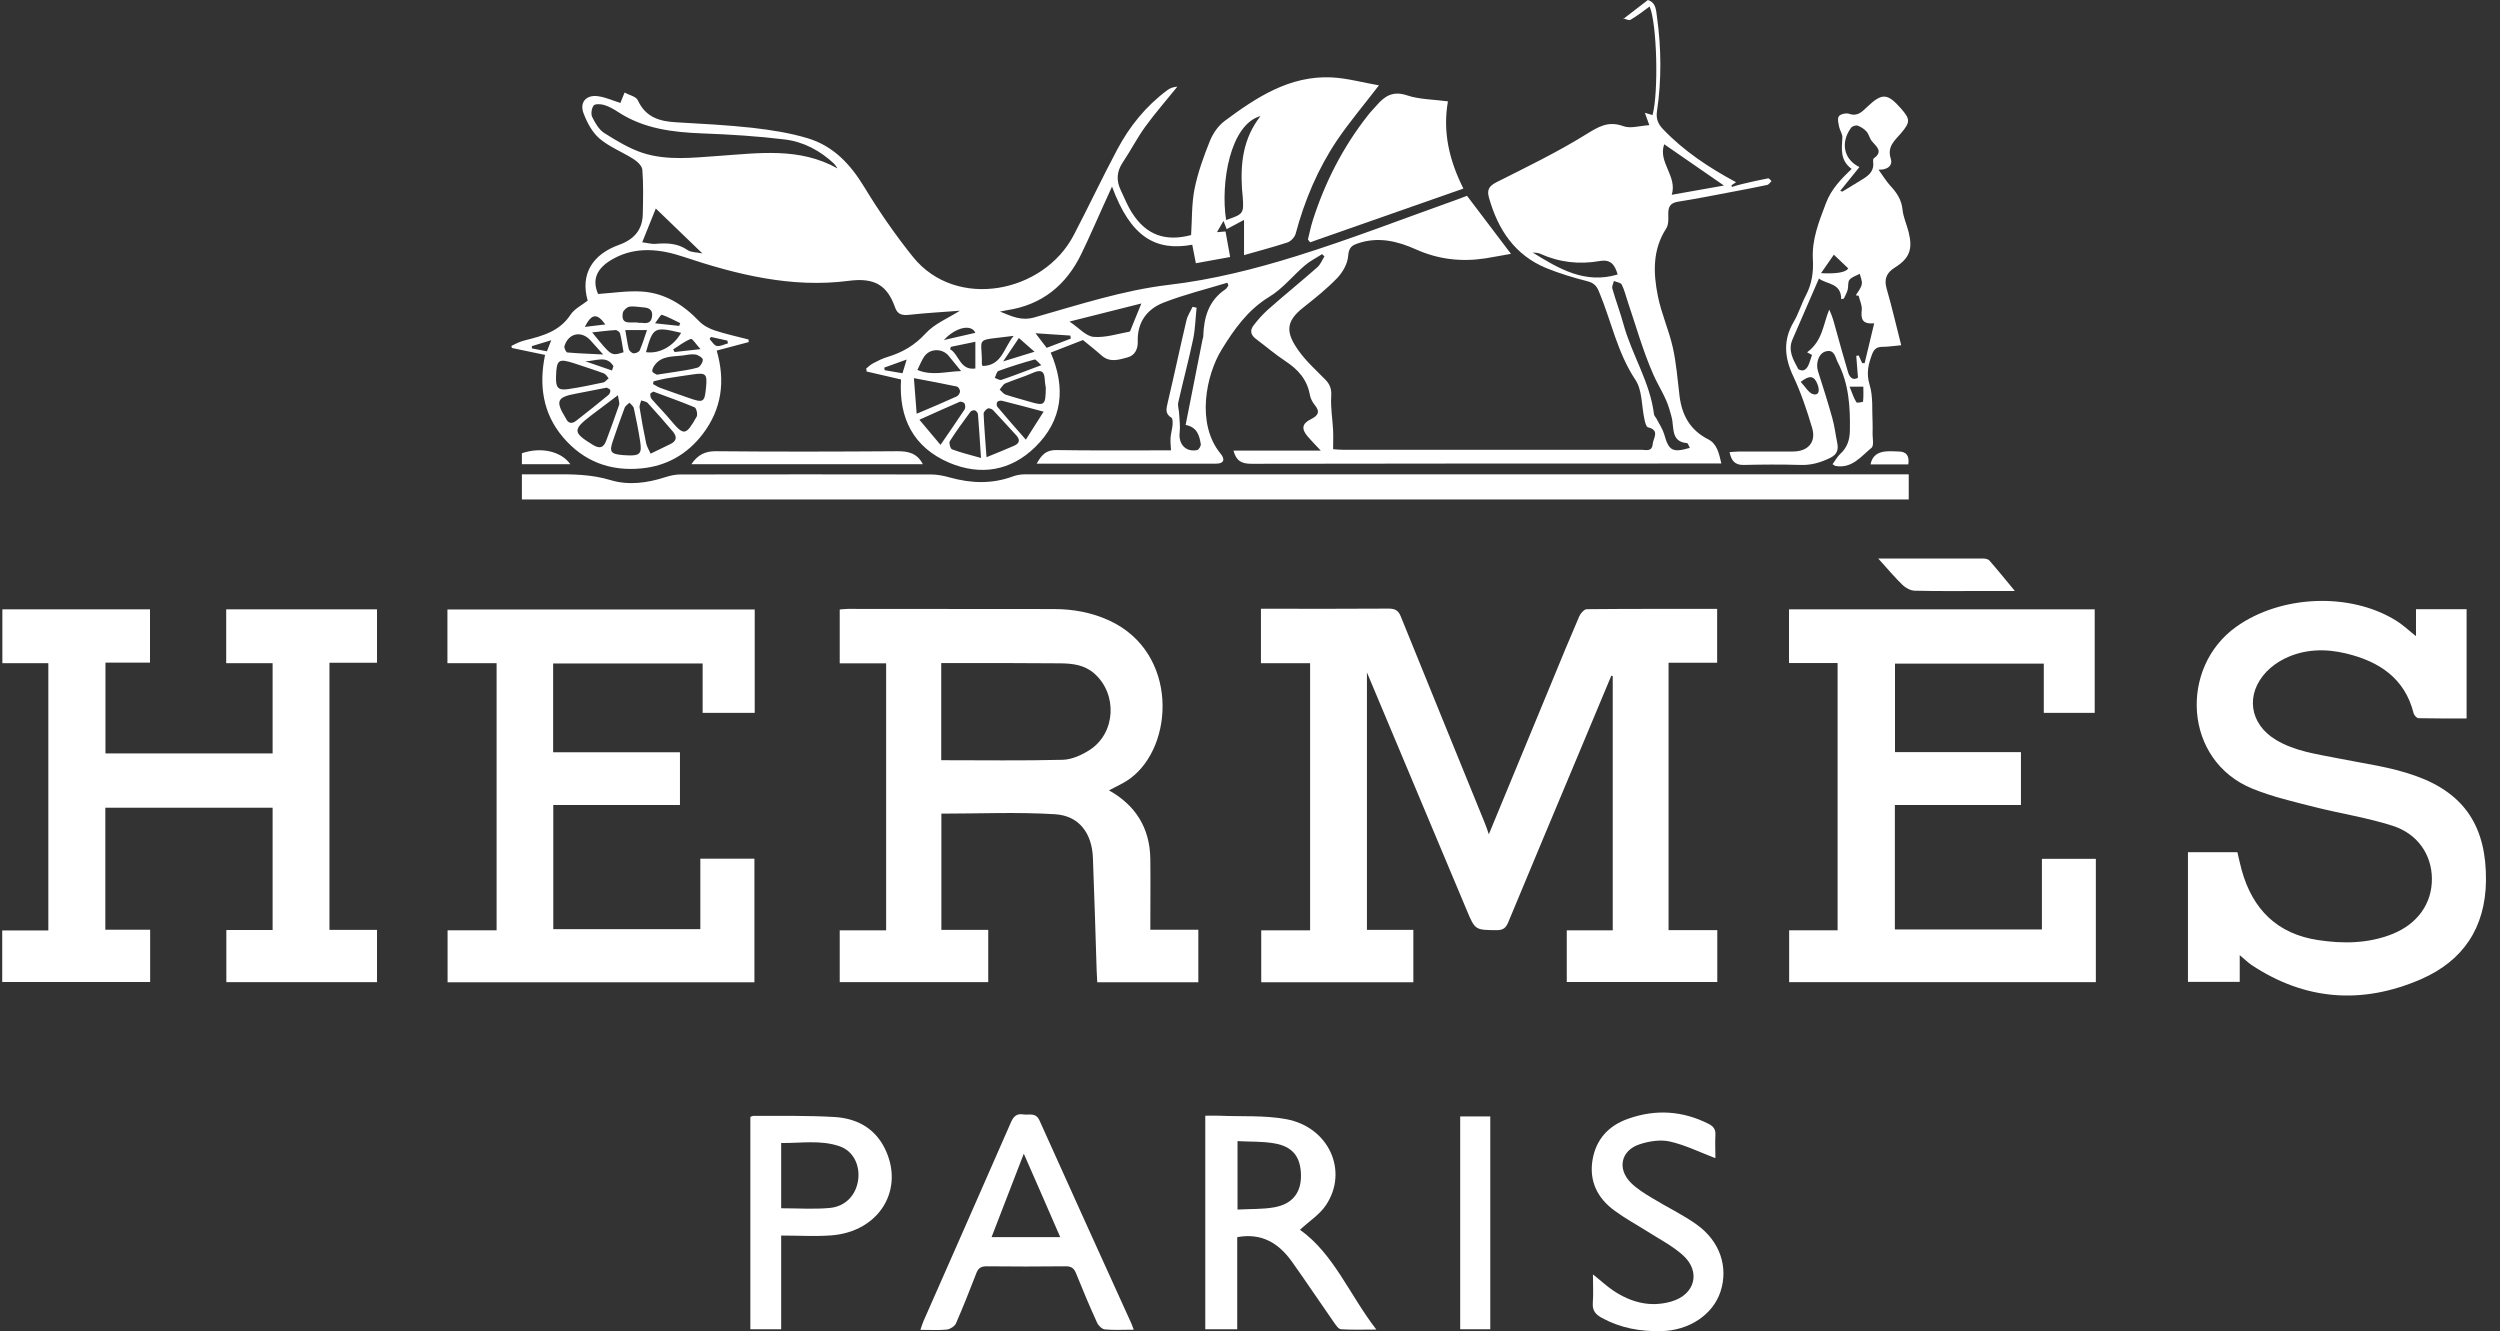
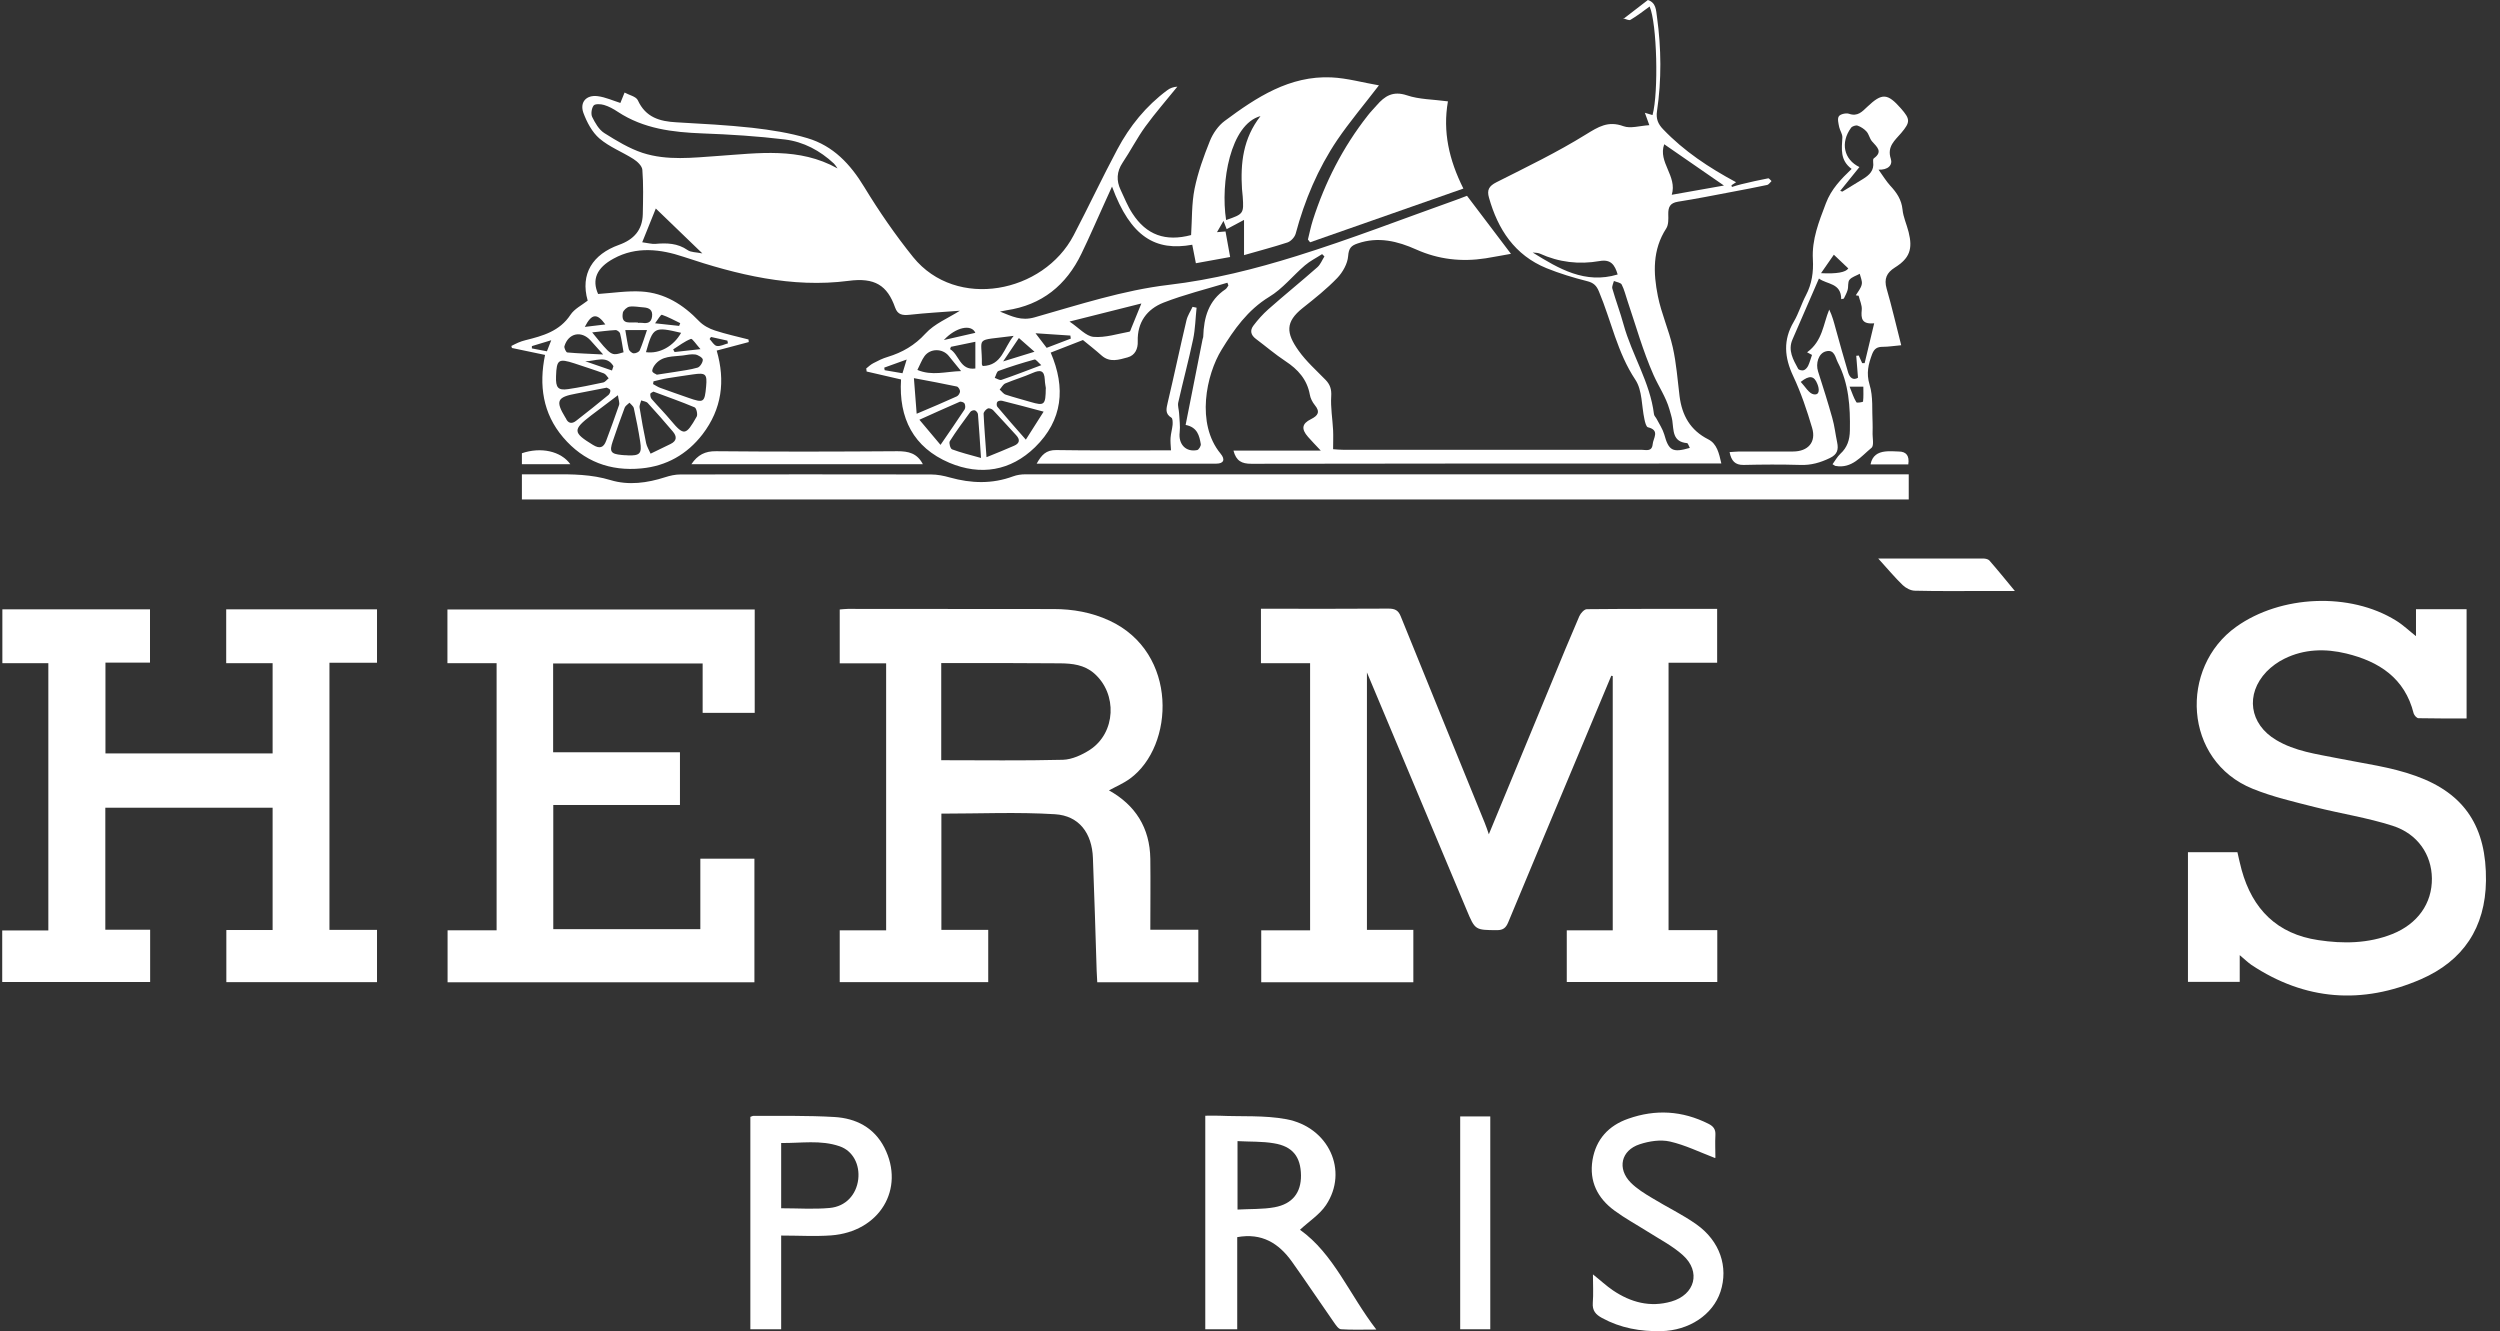
<svg xmlns="http://www.w3.org/2000/svg" width="154" height="82" viewBox="0 0 154 82" fill="none">
  <rect x="0" y="0" width="154" height="82" fill="#333333" stroke="none" />
  <path d="M43.8 20.751C43.8 20.751 43.738 20.84 43.711 20.884C43.853 21.035 43.987 21.284 44.156 21.311C44.37 21.347 44.611 21.213 44.842 21.151C44.833 21.098 44.816 21.035 44.807 20.982C44.477 20.911 44.139 20.831 43.809 20.76M33.967 20.955C33.486 21.098 33.129 21.213 32.764 21.32V21.462C33.067 21.524 33.361 21.578 33.69 21.64C33.771 21.436 33.842 21.258 33.958 20.955M36.024 20.137C36.505 20.084 36.879 20.039 37.289 19.986C36.781 19.283 36.452 19.301 36.024 20.137ZM55.852 22.147C55.299 22.343 54.889 22.494 54.471 22.645C54.471 22.699 54.489 22.752 54.498 22.805C54.854 22.868 55.21 22.93 55.593 22.992C55.673 22.725 55.736 22.521 55.852 22.147ZM41.832 20.084C41.858 20.021 41.876 19.968 41.903 19.906C41.529 19.728 41.163 19.523 40.772 19.39C40.7 19.372 40.522 19.692 40.353 19.915C40.932 19.977 41.386 20.03 41.832 20.075M37.699 22.823C37.725 22.734 37.761 22.645 37.788 22.556C37.369 21.845 36.657 22.263 36.051 22.254C36.603 22.441 37.155 22.636 37.699 22.823ZM43.15 21.507C42.892 21.222 42.642 20.84 42.562 20.875C42.17 21.026 41.832 21.293 41.466 21.524C41.493 21.578 41.52 21.631 41.555 21.685C42.036 21.631 42.517 21.578 43.15 21.507ZM58.141 20.946C58.782 20.804 59.423 20.653 60.082 20.502C59.842 19.95 58.88 20.146 58.141 20.946ZM64.474 21.427C64.99 21.231 65.471 21.044 65.961 20.858C65.952 20.795 65.943 20.733 65.934 20.671C65.266 20.626 64.598 20.582 63.788 20.528C64.073 20.893 64.251 21.133 64.474 21.427ZM63.725 21.667C63.369 21.355 63.102 21.124 62.764 20.822C62.452 21.293 62.167 21.702 61.793 22.263C62.496 22.049 63.013 21.889 63.725 21.667ZM38.518 20.333C38.598 20.768 38.643 21.142 38.732 21.498C38.759 21.613 38.919 21.756 39.035 21.765C39.159 21.774 39.364 21.685 39.409 21.578C39.578 21.186 39.703 20.777 39.854 20.333H38.518ZM64.144 22.494C63.948 22.325 63.806 22.12 63.725 22.147C62.977 22.352 62.238 22.583 61.508 22.85C61.392 22.894 61.356 23.125 61.276 23.277C61.41 23.321 61.57 23.437 61.686 23.401C62.47 23.134 63.245 22.832 64.144 22.494ZM39.302 19.888C39.364 19.888 39.462 19.879 39.56 19.888C39.872 19.932 40.112 19.888 40.166 19.506C40.219 19.105 40.006 18.963 39.658 18.936C39.364 18.919 39.053 18.847 38.767 18.892C38.616 18.919 38.393 19.123 38.367 19.265C38.233 20.066 38.857 19.817 39.302 19.87M58.577 21.364C58.559 21.409 58.541 21.462 58.524 21.507C59.085 21.836 59.129 22.832 60.082 22.699V21.053C59.539 21.169 59.058 21.267 58.577 21.364ZM38.411 21.702C38.34 21.32 38.295 20.929 38.197 20.546C38.171 20.448 38.01 20.324 37.912 20.333C37.449 20.359 36.995 20.422 36.478 20.475C37.681 21.951 37.636 21.934 38.402 21.702M39.792 21.694C40.629 21.809 41.493 21.329 41.956 20.502C40.291 20.11 40.228 20.146 39.792 21.694ZM37.155 21.836C36.817 21.462 36.603 21.213 36.38 20.973C35.81 20.342 35.009 20.52 34.768 21.329C34.741 21.436 34.875 21.711 34.946 21.711C35.632 21.774 36.318 21.791 37.155 21.836ZM60.537 22.547C61.73 22.512 61.828 21.427 62.443 20.689C59.94 21.018 60.51 20.671 60.483 22.432C60.483 22.467 60.51 22.494 60.537 22.547ZM59.21 22.868C58.88 22.467 58.657 22.192 58.435 21.916C58.052 21.453 57.303 21.453 56.947 21.943C56.778 22.174 56.68 22.459 56.511 22.788C57.419 23.17 58.248 22.885 59.21 22.859M40.46 23.081C40.896 23.019 41.235 22.965 41.564 22.912C42.036 22.832 42.517 22.779 42.972 22.645C43.123 22.601 43.301 22.316 43.292 22.156C43.292 22.04 43.007 21.863 42.829 21.836C42.58 21.8 42.313 21.863 42.063 21.898C41.449 21.978 40.763 21.898 40.326 22.494C40.246 22.601 40.157 22.779 40.184 22.877C40.219 22.983 40.406 23.037 40.46 23.081ZM63.191 27.084C63.583 26.461 63.913 25.945 64.287 25.358C63.343 25.109 62.541 24.887 61.739 24.691C61.641 24.664 61.49 24.691 61.436 24.753C61.383 24.816 61.383 24.993 61.436 25.056C61.98 25.705 62.541 26.345 63.2 27.092M94.429 15.565C96.023 16.552 97.635 17.513 99.648 16.908C99.47 16.312 99.23 15.957 98.535 16.081C97.27 16.303 96.032 16.161 94.847 15.619C94.723 15.565 94.562 15.574 94.42 15.556M57.936 27.404C58.488 26.594 58.969 25.91 59.423 25.216C59.477 25.127 59.468 24.949 59.414 24.851C59.37 24.78 59.192 24.718 59.112 24.753C58.319 25.091 57.535 25.456 56.635 25.856C57.09 26.39 57.464 26.843 57.936 27.404ZM40.255 23.499C40.246 23.552 40.237 23.606 40.228 23.659C40.38 23.739 40.531 23.846 40.691 23.899C41.27 24.113 41.849 24.308 42.428 24.513C43.346 24.833 43.408 24.798 43.497 23.81C43.569 23.037 43.471 22.948 42.687 23.063C42.152 23.143 41.627 23.215 41.092 23.303C40.807 23.348 40.54 23.428 40.255 23.49M40.255 24.122C40.193 24.166 40.068 24.202 40.059 24.264C40.05 24.362 40.077 24.504 40.139 24.575C40.531 25.029 40.95 25.447 41.333 25.91C42.126 26.852 42.25 26.843 42.918 25.66C42.989 25.527 42.9 25.136 42.785 25.091C41.965 24.744 41.119 24.451 40.246 24.122M37.36 23.882C36.701 24.006 36.095 24.131 35.49 24.246C34.314 24.46 34.207 24.7 34.822 25.714C34.831 25.732 34.848 25.749 34.857 25.767C34.991 26.087 35.231 26.123 35.481 25.927C36.158 25.402 36.826 24.869 37.485 24.326C37.556 24.264 37.618 24.113 37.592 24.033C37.565 23.953 37.422 23.908 37.378 23.882M60.43 28.222C60.359 27.172 60.314 26.345 60.243 25.527C60.243 25.438 60.136 25.305 60.056 25.278C59.976 25.251 59.815 25.305 59.771 25.376C59.334 25.972 58.898 26.559 58.506 27.181C58.444 27.288 58.541 27.644 58.648 27.68C59.174 27.875 59.726 28.017 60.439 28.213M39.569 14.925C39.908 14.969 40.148 15.04 40.371 15.023C41.075 14.96 41.742 14.978 42.357 15.405C42.553 15.547 42.865 15.53 43.266 15.61C42.224 14.605 41.297 13.715 40.398 12.844C40.166 13.431 39.881 14.116 39.56 14.925M56.475 25.483C57.419 25.082 58.185 24.762 58.942 24.415C59.04 24.371 59.138 24.211 59.138 24.104C59.138 24.006 59.031 23.828 58.942 23.81C58.114 23.633 57.286 23.481 56.297 23.294C56.359 24.104 56.413 24.727 56.466 25.483M34.252 23.179C34.225 23.882 34.376 24.059 34.991 23.971C35.721 23.864 36.443 23.713 37.155 23.561C37.28 23.535 37.378 23.392 37.494 23.303C37.396 23.197 37.316 23.046 37.2 23.001C36.603 22.779 35.997 22.592 35.392 22.387C34.403 22.067 34.287 22.147 34.252 23.17M64.429 23.935C64.42 23.846 64.367 23.615 64.358 23.375C64.331 22.805 64.073 22.77 63.61 22.974C63.066 23.215 62.487 23.384 61.935 23.615C61.784 23.677 61.695 23.873 61.579 23.997C61.704 24.104 61.81 24.264 61.944 24.308C62.452 24.477 62.977 24.611 63.485 24.762C64.331 25.011 64.411 24.949 64.42 23.917M38.652 28.053C39.418 28.08 39.551 27.946 39.435 27.199C39.329 26.514 39.195 25.829 39.044 25.145C39.017 25.02 38.865 24.913 38.776 24.807C38.678 24.904 38.527 24.993 38.482 25.109C38.224 25.794 37.975 26.497 37.743 27.19C37.529 27.822 37.627 27.964 38.295 28.026C38.411 28.044 38.536 28.044 38.652 28.044M60.777 28.16C61.428 27.893 61.953 27.688 62.47 27.457C62.799 27.315 62.861 27.093 62.594 26.808C62.122 26.301 61.659 25.776 61.178 25.269C61.107 25.189 60.92 25.127 60.849 25.162C60.733 25.216 60.59 25.376 60.59 25.483C60.626 26.31 60.697 27.137 60.768 28.151M40.077 27.946C40.522 27.724 40.914 27.537 41.306 27.35C41.707 27.155 41.698 26.879 41.449 26.585C40.941 25.989 40.433 25.402 39.899 24.824C39.81 24.727 39.632 24.718 39.498 24.664C39.462 24.816 39.373 24.976 39.4 25.118C39.516 25.847 39.649 26.577 39.801 27.297C39.845 27.502 39.961 27.688 40.077 27.946ZM38.055 24.353C37.405 24.842 36.906 25.216 36.416 25.589C35.267 26.47 35.285 26.648 36.523 27.404C36.941 27.662 37.182 27.582 37.342 27.146C37.61 26.416 37.886 25.687 38.135 24.949C38.18 24.807 38.099 24.629 38.064 24.344M70.299 18.696C68.856 19.061 67.422 19.425 65.881 19.808C66.469 20.199 66.888 20.706 67.36 20.751C68.081 20.813 68.838 20.564 69.578 20.43C69.622 20.422 69.658 20.297 69.684 20.226C69.88 19.755 70.067 19.283 70.308 18.696M106.195 11.429C104.966 10.575 103.746 9.739 102.516 8.886C102.116 9.997 103.336 10.842 102.98 11.999C104.138 11.794 105.171 11.607 106.195 11.429ZM77.647 7.151C75.786 7.658 75.171 11.252 75.528 13.555C76.605 13.182 76.623 13.164 76.552 12.114C76.543 11.954 76.516 11.794 76.507 11.643C76.409 10.051 76.57 8.53 77.647 7.151ZM104.093 27.59C104.031 27.484 103.986 27.306 103.924 27.297C103.015 27.217 103.104 26.514 103.015 25.91C102.98 25.678 102.899 25.447 102.837 25.216C102.623 24.46 102.169 23.802 101.857 23.099C101.207 21.631 100.771 20.066 100.254 18.536C100.138 18.198 100.058 17.842 99.898 17.531C99.835 17.406 99.586 17.38 99.417 17.309C99.381 17.46 99.283 17.638 99.319 17.771C99.532 18.518 99.809 19.248 100.013 19.995C100.53 21.871 101.644 23.544 101.884 25.509C101.893 25.616 102 25.705 102.053 25.812C102.214 26.123 102.418 26.425 102.516 26.755C102.793 27.759 103.024 27.902 104.093 27.59ZM51.585 10.362C51.514 10.264 51.451 10.157 51.371 10.077C50.516 9.277 49.501 8.734 48.352 8.592C46.668 8.387 44.976 8.281 43.275 8.218C41.431 8.147 39.649 7.934 38.064 6.893C37.797 6.715 37.512 6.555 37.209 6.466C37.004 6.404 36.657 6.386 36.567 6.502C36.443 6.662 36.389 7.018 36.478 7.204C36.657 7.569 36.888 7.978 37.218 8.192C37.966 8.663 38.75 9.143 39.587 9.419C41.101 9.908 42.678 9.713 44.236 9.606C46.722 9.437 49.225 9.055 51.585 10.371M99.987 1.174C100.495 0.783 101.002 0.391 101.51 0C102.018 0.169 102.009 0.614 102.071 1.05C102.338 2.98 102.356 4.919 102.071 6.849C102 7.311 102.133 7.64 102.454 7.969C103.737 9.312 105.269 10.326 106.943 11.225C106.819 11.305 106.738 11.358 106.658 11.412C106.667 11.447 106.676 11.483 106.685 11.518C106.881 11.456 107.068 11.394 107.264 11.349C107.816 11.216 108.36 11.091 108.921 10.985C108.974 10.976 109.054 11.091 109.126 11.154C109.037 11.234 108.956 11.376 108.849 11.394C108.146 11.545 107.442 11.678 106.73 11.812C105.607 12.025 104.494 12.248 103.363 12.425C102.864 12.506 102.757 12.764 102.766 13.208C102.775 13.493 102.784 13.849 102.641 14.071C101.786 15.387 101.839 16.819 102.125 18.242C102.338 19.31 102.801 20.324 103.042 21.391C103.265 22.378 103.336 23.392 103.461 24.406C103.612 25.589 104.12 26.505 105.233 27.066C105.759 27.333 105.892 27.911 106.035 28.551H105.322C95.907 28.551 86.501 28.551 77.086 28.569C76.49 28.569 76.151 28.4 75.982 27.759H81.362C81.014 27.386 80.783 27.155 80.569 26.906C80.15 26.425 80.195 26.096 80.756 25.82C81.201 25.598 81.335 25.367 80.988 24.949C80.845 24.771 80.721 24.531 80.685 24.308C80.516 23.375 79.954 22.752 79.18 22.245C78.547 21.827 77.968 21.329 77.362 20.875C77.042 20.635 76.988 20.351 77.211 20.057C77.487 19.692 77.79 19.354 78.129 19.052C79.126 18.171 80.159 17.335 81.157 16.455C81.344 16.286 81.442 16.019 81.585 15.796L81.442 15.654C81.086 15.886 80.703 16.072 80.382 16.348C79.634 16.988 79.01 17.789 78.182 18.287C76.855 19.096 76.009 20.306 75.251 21.542C74.307 23.072 73.657 26.096 75.189 27.946C75.492 28.311 75.376 28.56 74.931 28.56C71.27 28.56 67.609 28.56 63.859 28.56C64.153 28.035 64.429 27.715 65.062 27.724C67.181 27.759 69.31 27.742 71.43 27.742H72.134C72.116 27.43 72.089 27.199 72.107 26.968C72.125 26.701 72.205 26.443 72.232 26.167C72.241 26.016 72.241 25.785 72.161 25.732C71.751 25.483 71.849 25.171 71.929 24.807C72.33 23.117 72.686 21.418 73.087 19.728C73.158 19.434 73.336 19.176 73.461 18.901C73.541 18.919 73.621 18.936 73.71 18.954C73.639 19.603 73.63 20.262 73.497 20.893C73.221 22.201 72.873 23.49 72.579 24.798C72.535 25.002 72.624 25.242 72.633 25.465C72.65 25.856 72.713 26.247 72.668 26.63C72.579 27.359 73.043 27.866 73.746 27.724C73.844 27.706 73.987 27.466 73.969 27.359C73.88 26.843 73.764 26.319 73.034 26.176C73.39 24.389 73.737 22.654 74.076 20.911C74.085 20.849 74.12 20.795 74.12 20.733C74.156 19.559 74.441 18.518 75.492 17.816C75.572 17.762 75.608 17.664 75.67 17.584C75.652 17.531 75.626 17.469 75.608 17.415C74.29 17.816 72.945 18.145 71.671 18.643C70.655 19.043 70.05 19.852 70.085 21.026C70.103 21.48 69.925 21.889 69.462 22.014C68.936 22.156 68.375 22.352 67.867 21.907C67.467 21.551 67.048 21.222 66.709 20.946C65.979 21.231 65.347 21.48 64.723 21.72C65.658 23.89 65.462 25.883 63.761 27.546C62.256 29.014 60.403 29.316 58.479 28.507C56.27 27.564 55.353 25.767 55.504 23.375C54.792 23.206 54.088 23.046 53.384 22.885C53.384 22.823 53.366 22.761 53.358 22.699C53.5 22.583 53.642 22.45 53.803 22.369C54.088 22.218 54.373 22.076 54.676 21.987C55.584 21.711 56.342 21.276 57.01 20.546C57.562 19.941 58.399 19.603 59.129 19.141C58.114 19.221 57.072 19.274 56.03 19.39C55.602 19.434 55.299 19.399 55.139 18.945C54.658 17.575 53.883 17.086 52.271 17.3C48.779 17.753 45.412 16.926 42.09 15.814C40.709 15.352 39.204 15.156 37.797 15.93C36.746 16.499 36.452 17.229 36.843 18.109C37.761 18.047 38.652 17.904 39.525 17.958C40.95 18.047 42.09 18.767 43.061 19.781C43.319 20.048 43.684 20.244 44.041 20.359C44.718 20.582 45.421 20.733 46.107 20.911L46.125 21.071C45.475 21.24 44.824 21.418 44.148 21.596C44.691 23.463 44.468 25.198 43.275 26.755C42.322 27.991 41.048 28.711 39.507 28.854C37.592 29.04 35.953 28.427 34.688 26.941C33.432 25.465 33.192 23.73 33.575 21.863C32.862 21.711 32.203 21.578 31.535 21.436C31.526 21.391 31.508 21.347 31.499 21.311C31.642 21.24 31.775 21.169 31.918 21.107C32.069 21.044 32.221 20.991 32.372 20.955C33.441 20.689 34.474 20.404 35.142 19.39C35.383 19.025 35.837 18.803 36.202 18.518C35.73 16.873 36.514 15.663 38.126 15.085C39.044 14.756 39.569 14.178 39.596 13.199C39.614 12.283 39.64 11.367 39.569 10.46C39.551 10.22 39.257 9.944 39.017 9.793C38.331 9.357 37.538 9.055 36.924 8.53C36.469 8.138 36.149 7.525 35.935 6.947C35.703 6.288 36.122 5.835 36.817 5.924C37.298 5.986 37.761 6.199 38.215 6.342C38.304 6.137 38.393 5.915 38.474 5.701C38.759 5.861 39.186 5.941 39.293 6.182C39.774 7.231 40.638 7.48 41.671 7.534C43.23 7.623 44.789 7.703 46.339 7.872C47.488 8.005 48.646 8.183 49.741 8.512C51.327 8.983 52.387 10.113 53.242 11.527C54.15 13.021 55.157 14.48 56.252 15.841C58.916 19.123 64.287 18.047 66.139 14.489C67.057 12.737 67.894 10.949 68.829 9.197C69.586 7.774 70.593 6.529 71.902 5.559C72.072 5.426 72.285 5.354 72.526 5.337C71.867 6.155 71.172 6.947 70.557 7.792C70.041 8.503 69.64 9.295 69.15 10.024C68.785 10.575 68.758 11.127 69.034 11.705C69.266 12.194 69.462 12.701 69.756 13.146C70.62 14.48 71.796 14.898 73.372 14.48C73.434 13.528 73.399 12.559 73.586 11.625C73.791 10.62 74.147 9.633 74.53 8.681C74.717 8.218 75.047 7.738 75.447 7.445C77.398 5.995 79.438 4.652 82.012 4.767C82.983 4.812 83.945 5.088 84.942 5.257C84.016 6.466 83.134 7.507 82.377 8.619C81.184 10.389 80.364 12.337 79.812 14.4C79.75 14.614 79.518 14.863 79.313 14.934C78.422 15.227 77.514 15.459 76.632 15.716V13.546C76.231 13.76 75.902 13.938 75.563 14.116C75.51 13.973 75.465 13.849 75.367 13.608C75.216 13.875 75.118 14.044 74.966 14.302C75.198 14.284 75.323 14.267 75.492 14.258C75.581 14.729 75.661 15.218 75.777 15.832C75.064 15.966 74.379 16.09 73.666 16.215C73.577 15.761 73.514 15.414 73.443 15.076C71.19 15.485 69.649 14.614 68.5 11.492C68.322 11.892 68.179 12.203 68.037 12.514C67.564 13.546 67.119 14.596 66.62 15.619C65.685 17.567 64.18 18.794 61.998 19.114C61.908 19.132 61.819 19.15 61.597 19.194C62.363 19.497 62.906 19.781 63.725 19.55C66.451 18.776 69.195 17.878 71.983 17.549C74.708 17.229 77.309 16.57 79.874 15.77C83.188 14.738 86.43 13.475 89.708 12.31C89.948 12.221 90.189 12.123 90.367 12.061C91.275 13.253 92.157 14.427 93.075 15.636C92.612 15.716 92.068 15.823 91.516 15.912C90.037 16.143 88.612 15.983 87.241 15.37C86.091 14.854 84.898 14.56 83.633 14.996C83.232 15.129 83.081 15.29 83.045 15.779C83.01 16.241 82.716 16.766 82.377 17.122C81.727 17.798 80.988 18.385 80.248 18.972C79.162 19.835 79.224 20.52 79.99 21.596C80.462 22.263 81.086 22.814 81.656 23.401C81.932 23.686 82.03 23.979 82.003 24.406C81.959 25.1 82.083 25.794 82.119 26.497C82.137 26.87 82.119 27.244 82.119 27.671C82.342 27.688 82.529 27.706 82.725 27.706C88.853 27.706 94.981 27.706 101.109 27.706C101.376 27.706 101.759 27.849 101.804 27.368C101.831 26.995 102.276 26.505 101.51 26.319C101.403 26.292 101.332 25.998 101.296 25.82C101.118 25.011 101.171 24.051 100.744 23.401C99.622 21.72 99.256 19.772 98.499 17.967C98.348 17.593 98.161 17.415 97.76 17.317C96.914 17.104 96.068 16.846 95.257 16.517C93.306 15.716 92.273 14.133 91.721 12.177C91.587 11.705 91.712 11.465 92.184 11.225C94.037 10.291 95.916 9.384 97.68 8.29C98.464 7.809 99.06 7.427 100.005 7.774C100.441 7.934 101.002 7.747 101.599 7.711C101.483 7.382 101.412 7.196 101.323 6.947C101.51 7 101.652 7.044 101.795 7.089C102.178 5.684 102.071 1.441 101.617 0.4C101.225 0.685 100.851 0.978 100.441 1.219C100.343 1.281 100.147 1.165 99.996 1.138L99.978 1.156L99.987 1.174Z" fill="white" />
  <path d="M102.774 57.298H105.785V60.491H96.513V57.307H99.345V41.644C99.345 41.644 99.283 41.635 99.256 41.626C98.579 43.245 97.902 44.864 97.225 46.482C95.782 49.925 94.339 53.367 92.905 56.818C92.763 57.156 92.594 57.298 92.21 57.298C90.874 57.289 90.865 57.298 90.349 56.062C88.318 51.223 86.287 46.385 84.203 41.422V57.28H87.062V60.509H77.692V57.307H80.702V40.852H77.674V37.499H78.262C80.684 37.499 83.107 37.508 85.53 37.49C85.922 37.49 86.136 37.588 86.287 37.97C87.997 42.204 89.734 46.438 91.453 50.672C91.551 50.912 91.632 51.152 91.712 51.392C93.003 48.27 94.286 45.157 95.577 42.044C96.139 40.674 96.7 39.313 97.288 37.953C97.368 37.775 97.59 37.526 97.751 37.526C100.414 37.499 103.068 37.508 105.776 37.508V40.825H102.783V57.307L102.774 57.298Z" fill="white" />
  <path d="M6.488 49.755V57.271H9.249V60.491H0.137V57.316H2.978V40.852H0.146V37.535H9.24V40.817H6.496V46.411H16.793V40.852H13.934V37.535H23.224V40.825H20.294V57.28H23.224V60.5H13.943V57.289H16.793V49.755H6.488Z" fill="white" />
  <path d="M57.989 46.829C60.519 46.829 63.004 46.865 65.48 46.803C66.041 46.785 66.656 46.5 67.137 46.189C68.74 45.139 68.847 42.738 67.395 41.475C66.789 40.95 66.059 40.87 65.311 40.861C63.128 40.843 60.946 40.843 58.773 40.843C58.514 40.843 58.265 40.843 57.98 40.843V46.838L57.989 46.829ZM57.989 50.102V57.28H60.875V60.5H51.727V57.307H54.586V40.861H51.727V37.544C51.879 37.535 52.057 37.508 52.226 37.508C56.448 37.508 60.67 37.508 64.901 37.517C66.086 37.517 67.243 37.721 68.339 38.228C72.606 40.203 72.347 45.958 69.613 47.959C69.203 48.261 68.731 48.457 68.312 48.688C69.933 49.587 70.833 50.992 70.86 52.904C70.878 54.336 70.86 55.777 70.86 57.271H73.817V60.509H67.591C67.582 60.278 67.564 60.047 67.555 59.815C67.484 57.494 67.413 55.181 67.324 52.86C67.27 51.33 66.477 50.245 64.981 50.156C62.674 50.014 60.349 50.12 57.98 50.12" fill="white" />
-   <path d="M129.033 43.912H125.898V40.879H116.732V46.331H124.49V49.587H116.723V57.254H125.782V52.904H129.104V60.5H110.212V57.307H113.196V40.843H110.203V37.535H129.033V43.912Z" fill="white" />
  <path d="M46.49 37.544V43.912H43.283V40.87H34.073V46.34H41.885V49.587H34.082V57.236H43.141V52.895H46.472V60.509H27.571V57.307H30.591V40.852H27.562V37.544H46.49Z" fill="white" />
  <path d="M148.825 39.171V37.526H151.942V44.259C150.963 44.259 149.965 44.259 148.976 44.241C148.878 44.241 148.718 44.072 148.682 43.948C148.139 41.768 146.545 40.746 144.532 40.256C143.249 39.945 141.94 39.972 140.719 40.577C140.319 40.772 139.927 41.057 139.615 41.377C138.297 42.765 138.564 44.606 140.212 45.584C141.37 46.278 142.688 46.447 143.979 46.705C145.6 47.034 147.275 47.239 148.816 47.799C151.871 48.893 153.172 50.992 153.136 54.256C153.1 57.138 151.738 59.184 149.128 60.322C145.511 61.888 142.002 61.639 138.68 59.433C138.564 59.353 138.466 59.264 138.359 59.175C138.252 59.086 138.154 58.997 137.967 58.837V60.482H134.778V52.495H137.825C137.905 52.851 137.985 53.216 138.083 53.58C138.751 56.008 140.274 57.538 142.813 57.912C144.345 58.143 145.886 58.125 147.364 57.538C148.923 56.916 149.823 55.653 149.805 54.105C149.787 52.655 148.941 51.365 147.382 50.867C145.832 50.369 144.193 50.12 142.608 49.72C141.316 49.391 139.998 49.089 138.769 48.59C134.493 46.865 134.226 41.11 137.762 38.602C140.488 36.663 144.745 36.459 147.596 38.228C148.032 38.495 148.406 38.86 148.816 39.18" fill="white" />
  <path d="M117.578 29.218V30.766H32.149V29.218C32.79 29.218 33.423 29.218 34.055 29.218C35.249 29.209 36.433 29.218 37.609 29.574C38.722 29.912 39.871 29.752 40.976 29.396C41.279 29.298 41.599 29.227 41.911 29.227C47.06 29.218 52.199 29.218 57.347 29.227C57.739 29.227 58.14 29.307 58.514 29.414C59.824 29.779 61.115 29.823 62.407 29.343C62.647 29.254 62.914 29.218 63.164 29.218C81.103 29.218 99.042 29.218 116.981 29.218H117.578Z" fill="white" />
  <path d="M113.935 23.819C114.096 24.22 114.194 24.522 114.354 24.78C114.381 24.833 114.764 24.771 114.764 24.735C114.799 24.442 114.782 24.14 114.782 23.819H113.935ZM110.925 23.526C111.192 23.802 111.433 24.246 111.726 24.291C112.109 24.353 112.074 23.953 111.949 23.65C111.753 23.143 111.459 23.099 110.925 23.526ZM112.181 16.828C113.137 16.876 113.695 16.778 113.855 16.535C113.579 16.277 113.303 16.01 112.965 15.69C112.688 16.09 112.448 16.437 112.181 16.819M113.365 11.758C113.365 11.758 113.446 11.794 113.49 11.803C113.909 11.545 114.336 11.287 114.755 11.029C115.147 10.789 115.459 10.504 115.387 9.98C115.378 9.908 115.378 9.793 115.423 9.757C116.011 9.339 115.61 9.046 115.316 8.708C115.165 8.53 115.129 8.272 114.978 8.103C114.835 7.943 114.63 7.809 114.425 7.738C114.318 7.703 114.096 7.774 114.025 7.872C113.356 8.788 113.579 9.828 114.541 10.291C114.149 10.78 113.748 11.269 113.356 11.758M114.479 18.216C114.425 18.216 114.372 18.198 114.318 18.189C114.452 17.967 114.639 17.753 114.684 17.513C114.728 17.317 114.612 17.086 114.559 16.864C114.345 16.988 114.069 17.059 113.926 17.237C113.811 17.389 113.873 17.664 113.811 17.869C113.757 18.056 113.659 18.225 113.579 18.394C113.526 18.412 113.472 18.42 113.419 18.429C113.419 17.415 112.537 17.531 112.047 17.157C111.495 18.429 110.951 19.674 110.417 20.911C110.123 21.587 110.462 22.156 110.764 22.716C110.809 22.796 111.014 22.841 111.112 22.805C111.219 22.77 111.326 22.645 111.379 22.538C111.477 22.334 111.53 22.12 111.62 21.863C111.575 21.836 111.459 21.774 111.317 21.702C112.279 21 112.305 19.968 112.68 19.07C112.875 19.47 112.973 19.861 113.08 20.253C113.33 21.151 113.579 22.058 113.846 22.948C113.944 23.259 114.149 23.455 114.452 23.268C114.416 22.779 114.381 22.352 114.345 21.916C114.399 21.916 114.443 21.907 114.497 21.898C114.568 22.058 114.639 22.209 114.71 22.369H114.862C115.049 21.569 115.245 20.777 115.45 19.915C114.684 19.986 114.63 19.621 114.684 19.087C114.71 18.803 114.559 18.5 114.488 18.207M115.699 10.424C115.984 10.825 116.189 11.162 116.447 11.447C116.839 11.865 117.133 12.301 117.195 12.906C117.24 13.377 117.454 13.822 117.57 14.293C117.837 15.343 117.632 15.912 116.723 16.481C116.216 16.802 116.046 17.175 116.216 17.78C116.545 18.91 116.804 20.057 117.115 21.267C116.688 21.302 116.34 21.364 115.984 21.364C115.637 21.364 115.459 21.471 115.325 21.809C115.093 22.432 114.951 22.983 115.165 23.695C115.396 24.433 115.307 25.278 115.352 26.07C115.361 26.247 115.352 26.425 115.352 26.612C115.334 26.95 115.459 27.448 115.28 27.59C114.639 28.115 114.078 28.88 113.071 28.702C113.036 28.702 113.009 28.667 112.884 28.596C113.045 28.373 113.178 28.133 113.365 27.955C113.793 27.564 113.944 27.092 113.953 26.514C113.98 25.064 113.891 23.633 113.205 22.316C113.054 22.023 113.009 21.489 112.457 21.649C112.02 21.774 111.833 22.387 111.994 22.885C112.296 23.828 112.599 24.78 112.867 25.741C113.009 26.23 113.063 26.755 113.169 27.253C113.258 27.688 113.187 27.991 112.724 28.213C112.136 28.498 111.557 28.667 110.889 28.64C109.731 28.605 108.564 28.613 107.406 28.64C106.881 28.649 106.649 28.391 106.542 27.849C106.765 27.84 106.952 27.813 107.139 27.813C108.244 27.813 109.339 27.813 110.444 27.813C111.379 27.813 111.887 27.235 111.628 26.363C111.308 25.278 110.943 24.193 110.462 23.17C109.918 22.014 109.829 20.946 110.497 19.817C110.8 19.301 110.969 18.714 111.245 18.189C111.611 17.495 111.718 16.748 111.673 15.983C111.602 14.747 112.047 13.653 112.475 12.523C112.804 11.652 113.401 11.038 114.06 10.406C113.33 9.864 113.454 9.161 113.49 8.467C113.499 8.254 113.339 8.041 113.294 7.827C113.25 7.605 113.169 7.311 113.276 7.16C113.365 7.027 113.722 6.947 113.9 7.009C114.434 7.196 114.71 6.875 115.031 6.573C115.931 5.719 116.269 5.737 117.097 6.68C117.685 7.347 117.676 7.525 117.115 8.192C116.732 8.645 116.225 9.019 116.474 9.784C116.599 10.157 116.314 10.486 115.69 10.451" fill="white" />
  <path d="M76.231 70.293V74.509C77.015 74.465 77.781 74.5 78.511 74.367C79.625 74.162 80.15 73.459 80.141 72.401C80.124 71.263 79.634 70.613 78.467 70.426C77.745 70.302 77.006 70.337 76.231 70.293ZM76.213 81.882H74.245V68.728C74.521 68.728 74.815 68.719 75.109 68.728C76.481 68.79 77.888 68.692 79.233 68.941C81.86 69.43 83.081 72.134 81.682 74.233C81.29 74.82 80.631 75.238 80.079 75.754C82.163 77.24 83.108 79.73 84.782 81.9C83.936 81.9 83.268 81.927 82.609 81.882C82.448 81.874 82.288 81.624 82.163 81.447C81.29 80.201 80.453 78.938 79.571 77.702C78.77 76.59 77.736 75.932 76.213 76.208V81.882Z" fill="white" />
-   <path d="M65.311 76.208C64.572 74.5 63.85 72.855 63.066 71.067C62.371 72.863 61.73 74.518 61.08 76.208H65.311ZM69.818 81.909C69.168 81.909 68.606 81.945 68.054 81.891C67.885 81.873 67.662 81.66 67.582 81.482C67.128 80.486 66.7 79.472 66.29 78.449C66.166 78.129 65.997 77.996 65.631 78.004C64.01 78.022 62.389 78.022 60.768 78.004C60.394 78.004 60.243 78.147 60.127 78.467C59.735 79.49 59.325 80.513 58.889 81.518C58.809 81.696 58.541 81.873 58.336 81.9C57.82 81.954 57.303 81.918 56.697 81.918C56.778 81.687 56.822 81.527 56.893 81.367C58.684 77.293 60.492 73.219 62.273 69.137C62.434 68.772 62.621 68.585 63.031 68.647C63.396 68.71 63.797 68.496 64.037 69.03C65.907 73.201 67.805 77.364 69.693 81.527C69.729 81.615 69.764 81.704 69.836 81.9" fill="white" />
  <path d="M48.12 74.429C49.153 74.429 50.133 74.5 51.103 74.411C52.101 74.322 52.751 73.593 52.867 72.65C52.974 71.743 52.547 70.898 51.727 70.613C50.551 70.204 49.331 70.426 48.12 70.409V74.429ZM48.12 81.882H46.222V68.799C46.285 68.781 46.356 68.736 46.427 68.736C48.084 68.745 49.749 68.71 51.406 68.808C52.725 68.888 53.838 69.448 54.479 70.693C55.771 73.237 54.185 75.879 51.193 76.101C50.204 76.172 49.197 76.11 48.12 76.11V81.882Z" fill="white" />
  <path d="M89.191 6.253C88.87 8.103 89.253 9.837 90.144 11.616C86.937 12.737 83.82 13.831 80.702 14.925C80.657 14.872 80.613 14.809 80.568 14.756C80.666 14.356 80.747 13.956 80.871 13.564C81.62 11.225 82.724 9.064 84.247 7.125C84.416 6.902 84.612 6.707 84.799 6.493C85.298 5.915 85.806 5.586 86.661 5.87C87.418 6.128 88.273 6.12 89.191 6.244" fill="white" />
  <path d="M105.642 71.333C104.689 70.969 103.807 70.533 102.872 70.319C102.284 70.186 101.59 70.293 101.002 70.488C99.853 70.862 99.603 71.992 100.458 72.854C100.832 73.228 101.305 73.521 101.768 73.797C102.667 74.349 103.638 74.811 104.493 75.416C105.954 76.448 106.48 78.049 105.981 79.57C105.509 80.993 104.048 81.962 102.329 81.998C101.046 82.025 99.826 81.811 98.686 81.188C98.294 80.975 98.08 80.735 98.116 80.254C98.16 79.703 98.125 79.152 98.125 78.502C98.597 78.876 98.953 79.214 99.363 79.49C100.458 80.228 101.652 80.548 102.952 80.174C104.413 79.756 104.796 78.333 103.665 77.319C103.024 76.741 102.222 76.332 101.483 75.861C100.806 75.434 100.102 75.051 99.461 74.58C98.41 73.815 97.884 72.774 98.098 71.458C98.312 70.177 99.096 69.332 100.298 68.914C101.981 68.318 103.629 68.416 105.241 69.225C105.544 69.377 105.687 69.563 105.669 69.91C105.642 70.408 105.669 70.906 105.669 71.316" fill="white" />
  <path d="M91.801 68.772H89.948V81.882H91.801V68.772Z" fill="white" />
  <path d="M115.69 34.404C117.97 34.404 120.063 34.404 122.156 34.404C122.29 34.404 122.459 34.439 122.539 34.519C123.047 35.098 123.528 35.694 124.116 36.405H122.272C120.838 36.405 119.395 36.423 117.961 36.387C117.703 36.387 117.4 36.227 117.204 36.04C116.705 35.56 116.269 35.026 115.69 34.395" fill="white" />
  <path d="M56.849 28.596H42.588C42.98 28.018 43.434 27.786 44.111 27.795C47.835 27.831 51.558 27.822 55.281 27.795C55.958 27.795 56.492 27.911 56.849 28.596Z" fill="white" />
  <path d="M32.149 28.596V27.92C33.316 27.52 34.554 27.786 35.133 28.596H32.149Z" fill="white" />
  <path d="M115.227 28.596C115.334 28.062 115.681 27.866 116.117 27.813C116.394 27.777 116.679 27.804 116.955 27.813C117.43 27.813 117.629 28.077 117.551 28.605H115.236L115.227 28.596Z" fill="white" />
</svg>